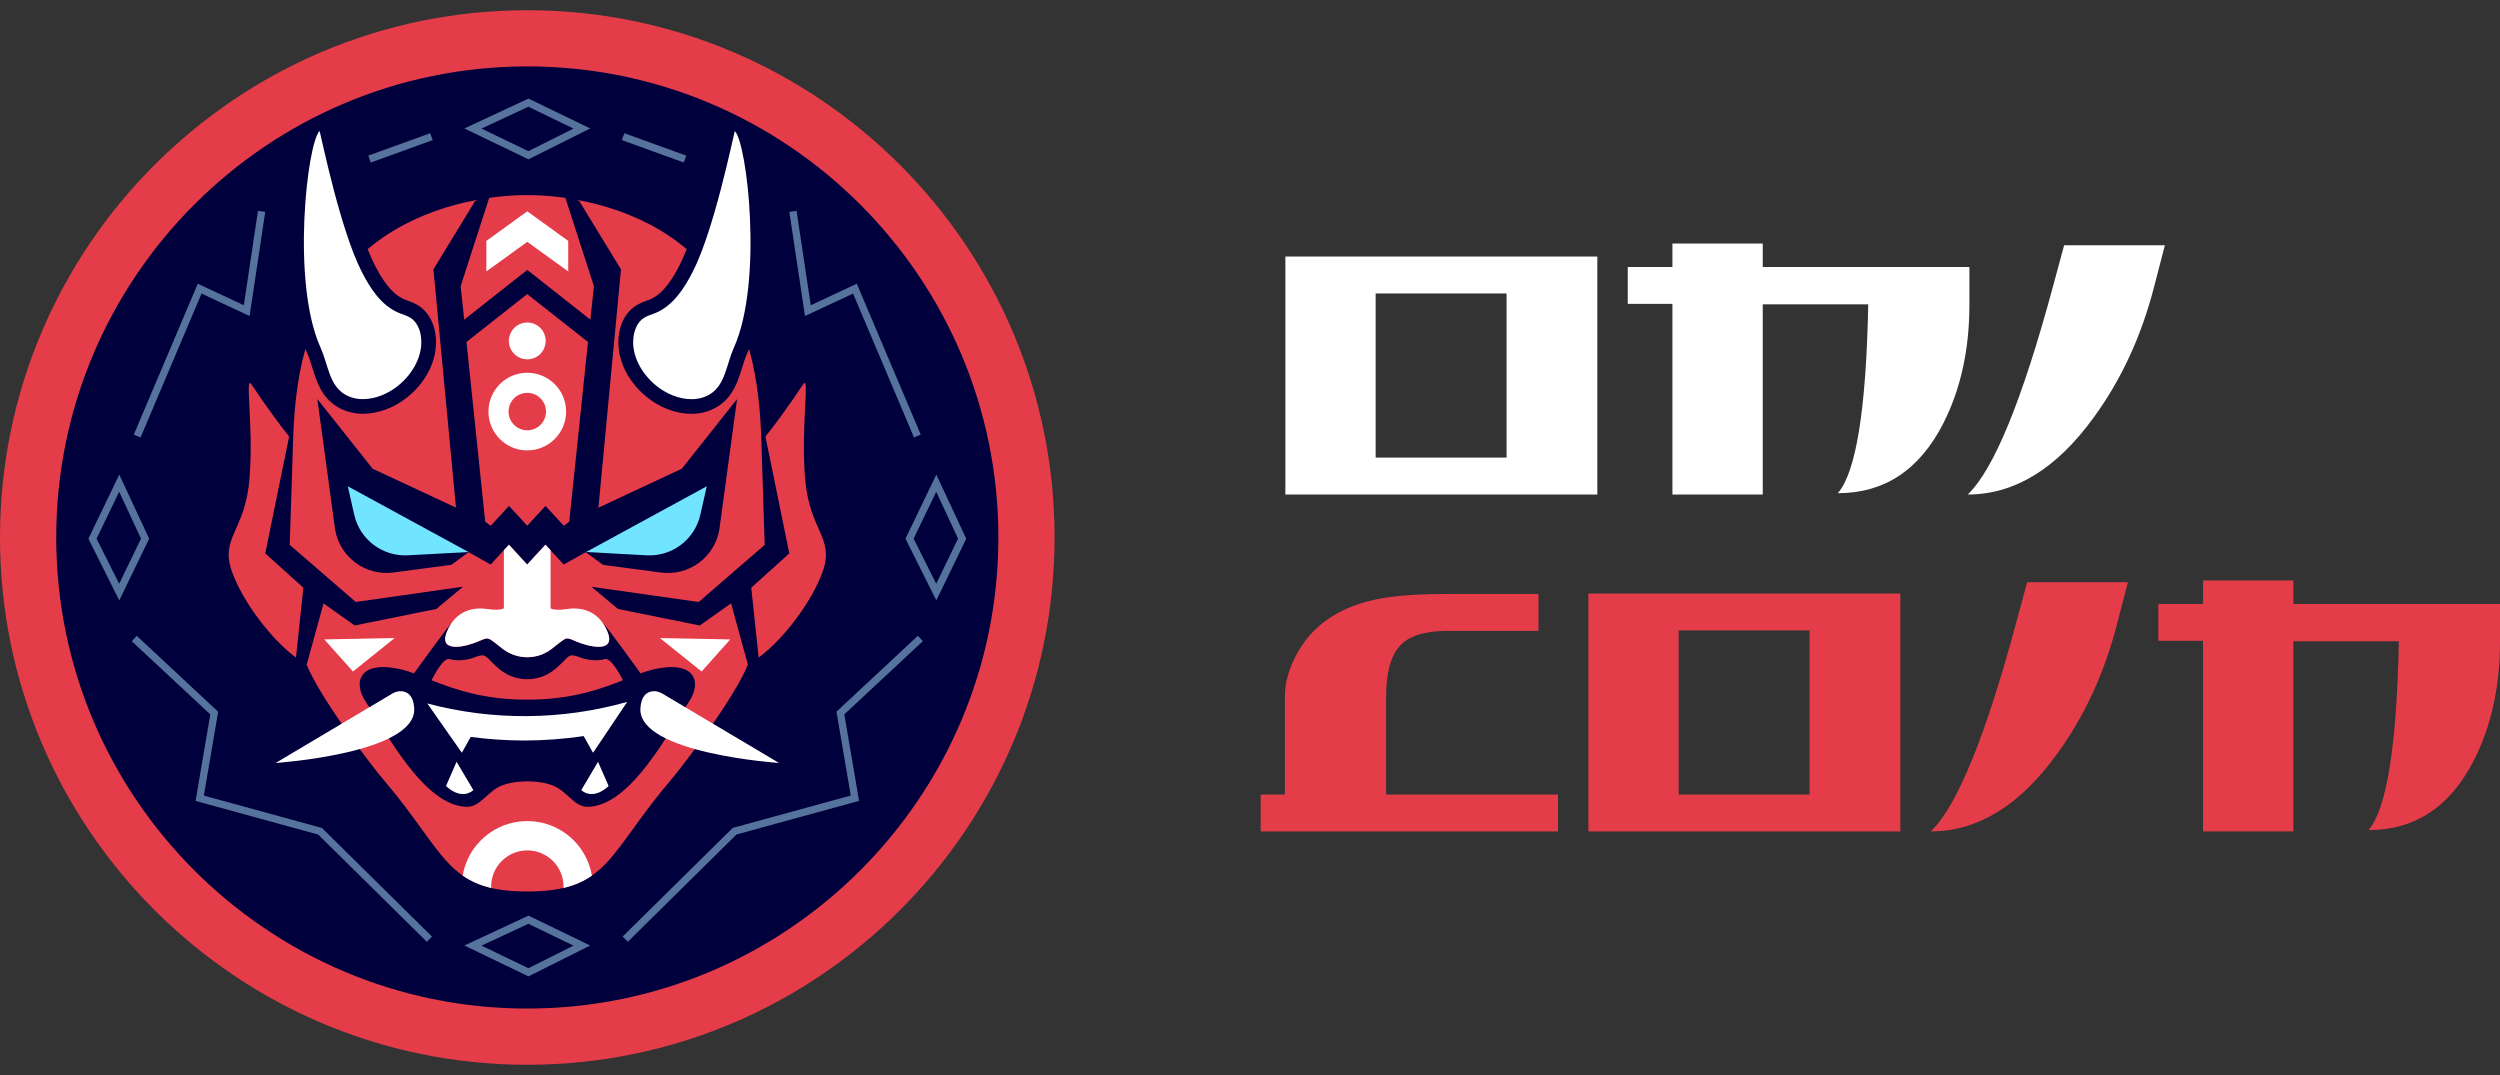
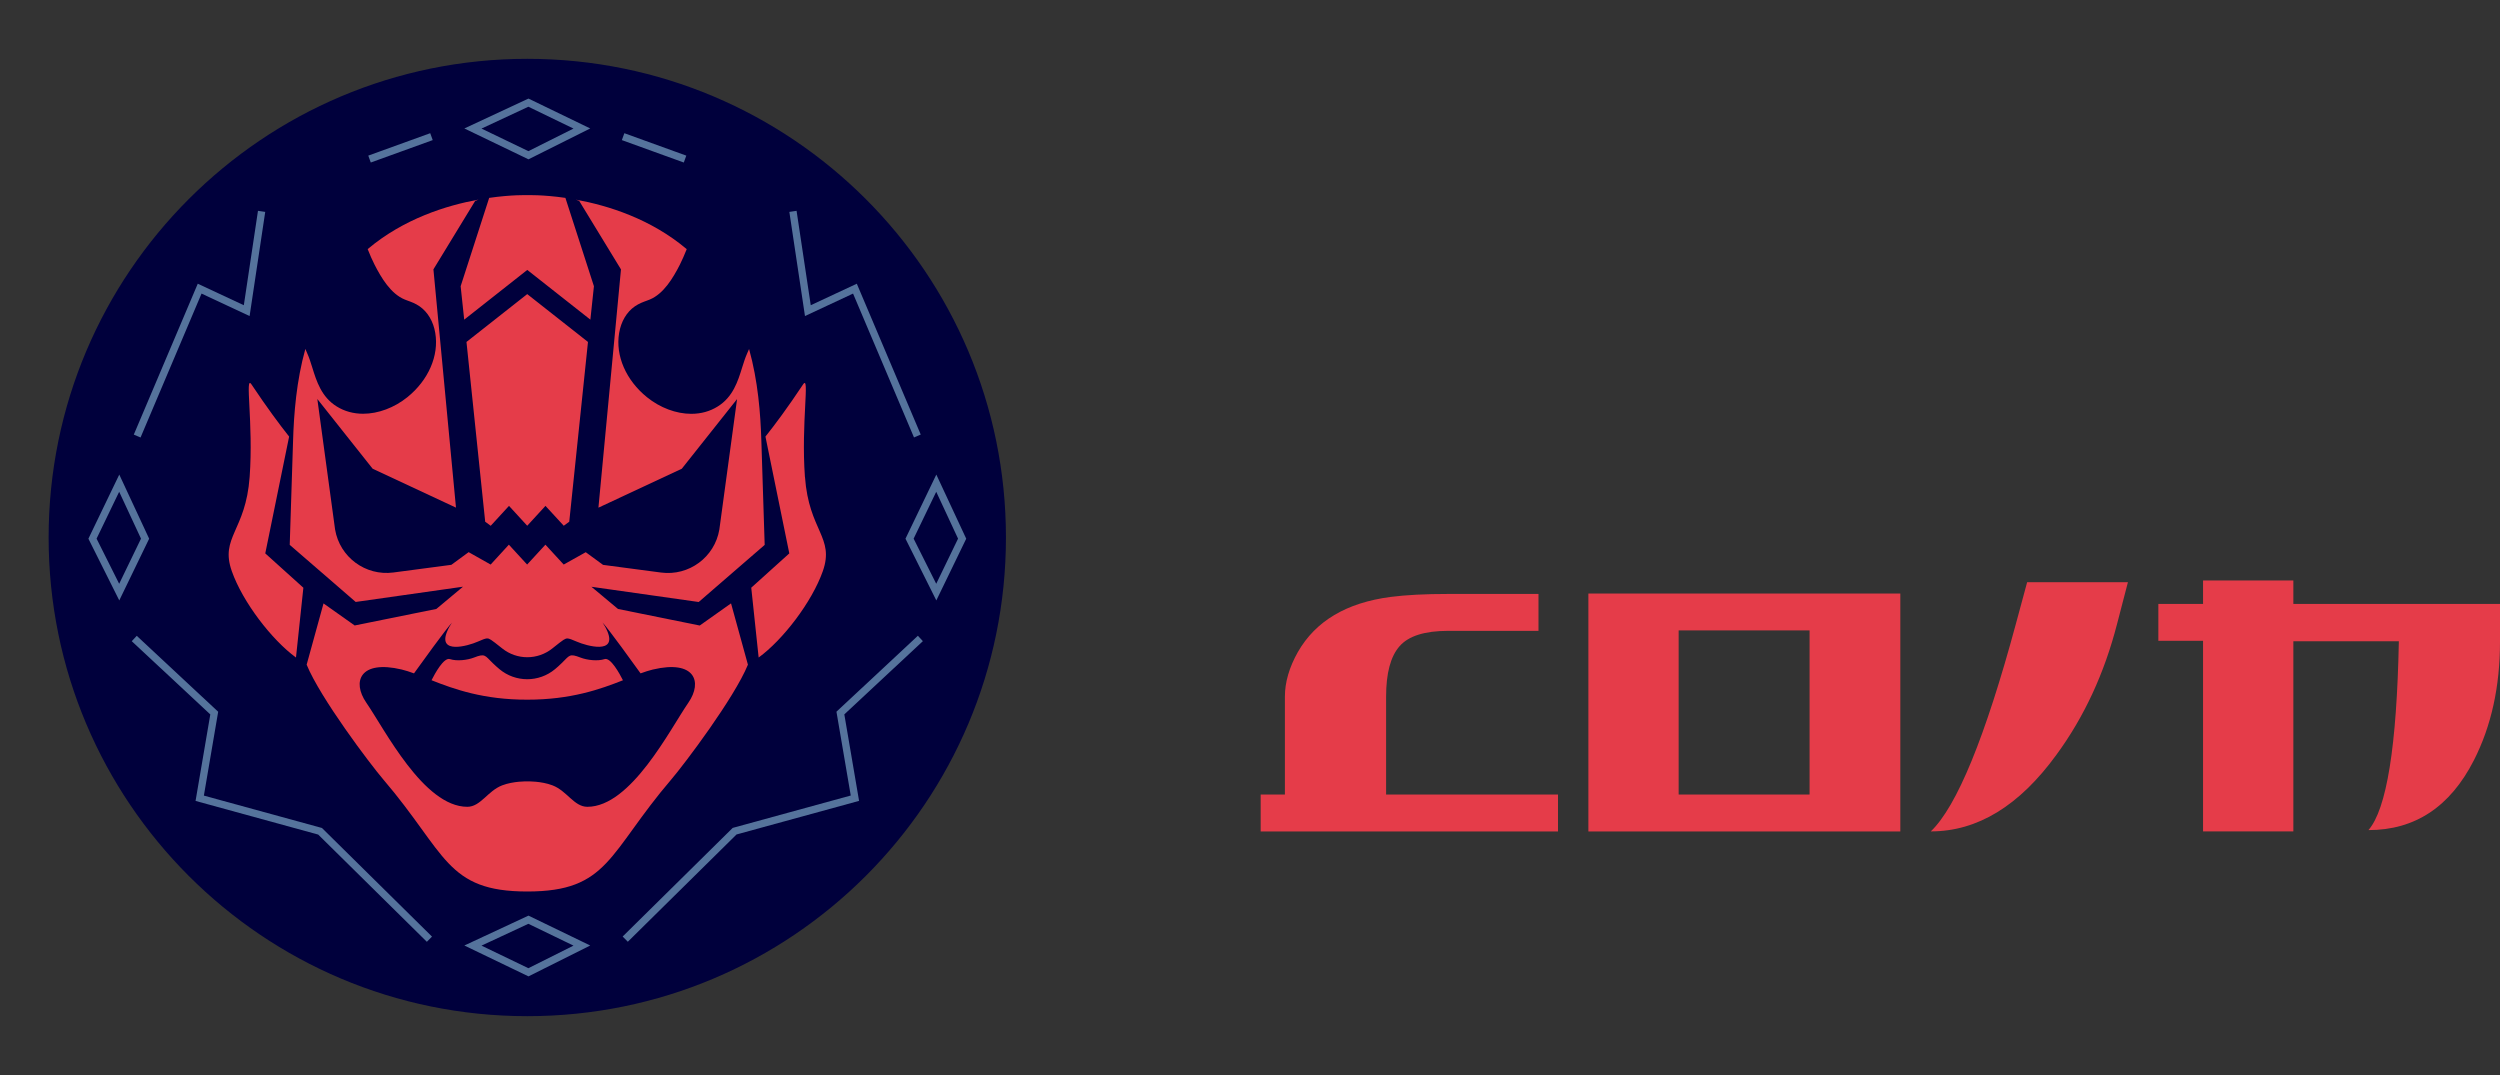
<svg xmlns="http://www.w3.org/2000/svg" width="100" height="43" viewBox="0 0 100 43" fill="none">
  <rect x="0" y="0" width="100" height="43" fill="#333333" stroke="none" />
  <g clip-path="url(#clip0_104_940)">
-     <path d="M51.418 19.78H63.893V10.262H51.415V19.78H51.418ZM55.026 11.738H60.263V18.303H55.026V11.738ZM78.776 12.191C78.776 13.985 78.427 15.566 77.733 16.932C76.783 18.796 75.377 19.727 73.513 19.727C74.242 18.893 74.647 16.376 74.73 12.174H70.51V19.78H66.897V12.156H65.11V10.68H66.897V9.741H70.51V10.68H78.776V12.191ZM86.595 9.811L86.162 11.479C85.652 13.458 84.842 15.207 83.73 16.723C82.247 18.761 80.575 19.78 78.71 19.78C79.751 18.785 80.888 16.017 82.114 11.479L82.565 9.811H86.595Z" fill="white" />
    <path d="M63.538 33.259H76.013V23.741H63.535V33.259H63.538ZM67.146 25.217H72.383V31.782H67.146V25.217ZM55.444 31.782H62.32V33.259H50.427V31.782H51.396V27.865C51.396 27.288 51.57 26.691 51.916 26.079C52.624 24.843 53.856 24.111 55.616 23.878C56.241 23.797 57.012 23.758 57.926 23.758H61.539V25.234H57.926C56.988 25.234 56.339 25.439 55.982 25.849C55.622 26.258 55.444 26.931 55.444 27.867V31.782ZM81.086 23.288H85.117L84.683 24.956C84.174 26.935 83.364 28.684 82.251 30.199C80.768 32.237 79.096 33.256 77.232 33.256C78.273 32.261 79.409 29.494 80.635 24.956L81.086 23.288ZM100 24.157V25.668C100 27.462 99.652 29.043 98.957 30.408C98.008 32.272 96.601 33.204 94.737 33.204C95.466 32.37 95.871 29.853 95.954 25.65H91.734V33.256H88.122V25.633H86.334V24.157H88.122V23.218H91.734V24.157H100Z" fill="#E53C49" />
    <path d="M21.091 40.647C31.666 40.647 40.238 32.075 40.238 21.5C40.238 10.925 31.666 2.353 21.091 2.353C10.517 2.353 1.945 10.925 1.945 21.5C1.945 32.075 10.517 40.647 21.091 40.647Z" fill="#00003C" />
    <path d="M37.453 24.017L36.219 21.548L37.453 18.983L38.649 21.548L37.453 24.017ZM36.545 21.546L37.449 23.351L38.322 21.546L37.449 19.671L36.545 21.546ZM4.771 24.017L3.536 21.548L4.771 18.983L5.966 21.548L4.771 24.017ZM3.863 21.546L4.767 23.351L5.64 21.546L4.767 19.671L3.863 21.546ZM21.139 6.373L18.574 5.138L21.139 3.943L23.609 5.138L21.139 6.373ZM19.26 5.143L21.135 6.046L22.94 5.143L21.135 4.269L19.26 5.143ZM21.139 39.055L18.574 37.82L21.139 36.625L23.609 37.82L21.139 39.055ZM19.26 37.825L21.135 38.728L22.94 37.825L21.135 36.952L19.26 37.825ZM36.83 17.384L34.272 11.348L32.43 12.209L31.863 8.433L31.574 8.476L32.199 12.642L34.122 11.743L36.56 17.498L36.83 17.382V17.384ZM27.452 6.225L24.974 5.328L24.874 5.604L27.352 6.501L27.452 6.225ZM29.457 33.38L34.363 32.035L33.773 28.575L36.915 25.646L36.715 25.43L33.458 28.468L34.03 31.821L29.344 33.106L29.307 33.117L24.906 37.461L25.113 37.67L29.46 33.38H29.457ZM8.061 11.743L9.984 12.642L10.609 8.476L10.319 8.433L9.753 12.209L7.911 11.348L5.352 17.384L5.622 17.5L8.061 11.745V11.743ZM17.309 5.604L17.209 5.328L14.731 6.225L14.831 6.501L17.309 5.604ZM17.279 37.463L12.878 33.119L8.155 31.824L8.727 28.47L5.47 25.433L5.27 25.648L8.412 28.577L7.822 32.037L12.728 33.383L17.074 37.672L17.281 37.463H17.279Z" fill="#55739C" />
-     <path d="M21.091 0.409C9.461 0.409 0 9.87 0 21.5C0 33.13 9.461 42.591 21.091 42.591C32.721 42.591 42.183 33.13 42.183 21.5C42.183 9.87 32.721 0.409 21.091 0.409ZM21.091 40.342C10.7 40.342 2.249 31.889 2.249 21.498C2.249 11.107 10.7 2.656 21.091 2.656C31.483 2.656 39.935 11.109 39.935 21.498C39.935 31.887 31.483 40.342 21.091 40.342Z" fill="#E53C49" />
    <path d="M24.922 27.209C24.018 27.567 22.831 27.989 21.091 27.987C19.352 27.991 18.167 27.569 17.261 27.209C17.392 26.95 17.751 26.284 17.997 26.364C18.269 26.454 18.692 26.406 18.955 26.304C19.41 26.127 19.389 26.214 19.706 26.521C19.798 26.611 19.889 26.691 19.979 26.767C20.623 27.303 21.555 27.303 22.2 26.767C22.289 26.693 22.381 26.611 22.472 26.521C22.79 26.214 22.768 26.127 23.223 26.304C23.487 26.406 23.909 26.454 24.181 26.364C24.425 26.284 24.787 26.95 24.917 27.209H24.922ZM29.242 24.137L29.917 26.587C29.368 27.926 27.376 30.565 26.851 31.179C24.327 34.132 24.349 35.66 21.091 35.66C17.834 35.66 17.856 34.13 15.332 31.179C14.807 30.565 12.815 27.926 12.266 26.587L12.941 24.137L14.187 25.019L17.455 24.357L18.52 23.468L14.228 24.078L11.589 21.794L11.722 17.654C11.754 16.54 11.857 15.24 12.214 13.957C12.24 14.02 12.266 14.083 12.294 14.144C12.368 14.308 12.427 14.497 12.49 14.697C12.662 15.253 12.858 15.88 13.47 16.259C13.781 16.453 14.139 16.55 14.526 16.55C15.127 16.55 15.772 16.309 16.297 15.886C17.137 15.207 17.564 14.225 17.411 13.319C17.335 12.86 17.111 12.481 16.782 12.252C16.617 12.137 16.445 12.076 16.307 12.026C16.268 12.01 16.227 11.997 16.188 11.98C15.63 11.751 15.251 11.113 14.981 10.584C14.888 10.401 14.796 10.192 14.707 9.964C16.148 8.751 17.856 8.217 19.14 7.984L19.005 8.039L17.337 10.774L18.239 20.305L14.905 18.748L12.693 15.96L13.403 21.178C13.59 22.286 14.62 23.046 15.732 22.9L18.054 22.593L18.746 22.086L19.626 22.582L20.355 21.787L21.085 22.582L21.817 21.787L22.548 22.582L23.43 22.088L24.122 22.595L26.444 22.902C27.559 23.048 28.588 22.288 28.774 21.18L29.483 15.963L27.271 18.75L23.937 20.307L24.839 10.776L23.171 8.041L23.036 7.986C24.323 8.219 26.03 8.753 27.469 9.966C27.38 10.192 27.286 10.401 27.195 10.586C26.925 11.115 26.546 11.754 25.989 11.982C25.949 11.997 25.91 12.013 25.869 12.028C25.732 12.078 25.56 12.139 25.394 12.254C25.065 12.481 24.843 12.86 24.765 13.321C24.612 14.227 25.039 15.211 25.88 15.889C26.402 16.311 27.047 16.553 27.65 16.553C28.04 16.553 28.395 16.455 28.706 16.261C29.318 15.882 29.514 15.255 29.686 14.7C29.749 14.499 29.808 14.312 29.882 14.146C29.91 14.086 29.936 14.022 29.963 13.959C30.32 15.242 30.422 16.54 30.455 17.657L30.587 21.796L27.948 24.08L23.657 23.471L24.721 24.359L27.99 25.021L29.235 24.139L29.242 24.137ZM26.117 26.78C25.962 26.817 25.797 26.872 25.623 26.935C25.381 26.598 24.338 25.149 24.094 24.893C24.099 24.899 24.103 24.908 24.109 24.914C24.181 25.017 24.247 25.134 24.303 25.271C24.667 26.169 23.478 25.842 23.077 25.668C22.677 25.494 22.674 25.522 22.539 25.596C22.494 25.62 22.313 25.761 22.093 25.938C21.507 26.406 20.675 26.406 20.09 25.938C19.87 25.761 19.687 25.622 19.643 25.596C19.508 25.52 19.506 25.491 19.105 25.668C18.705 25.844 17.516 26.171 17.88 25.271C17.936 25.132 18.002 25.017 18.073 24.914C18.078 24.908 18.082 24.899 18.089 24.893C17.845 25.149 16.802 26.598 16.56 26.935C16.386 26.872 16.223 26.817 16.066 26.78C14.4 26.386 14.071 27.264 14.652 28.107C15.384 29.167 16.945 32.272 18.692 32.272C19.225 32.272 19.502 31.639 20.087 31.414C20.541 31.24 21.094 31.255 21.094 31.255C21.094 31.255 21.647 31.24 22.1 31.414C22.685 31.639 22.962 32.272 23.495 32.272C25.242 32.272 26.803 29.167 27.535 28.107C28.116 27.264 27.785 26.386 26.121 26.78H26.117ZM18.426 11.449L18.568 12.786L21.091 10.797L23.615 12.786L23.757 11.449L22.616 7.915C21.705 7.784 21.091 7.806 21.091 7.806C21.091 7.806 20.477 7.784 19.567 7.915L18.426 11.449ZM19.63 21.03L20.36 20.235L21.089 21.03L21.819 20.235L22.55 21.03L22.77 20.869L23.519 13.678L21.089 11.764L18.659 13.678L19.408 20.869L19.626 21.03H19.63ZM32.197 19.079C32.04 16.916 32.404 14.954 32.123 15.377C31.5 16.313 30.999 16.986 30.618 17.463L31.572 22.136L30.05 23.508L30.346 26.301C31.317 25.594 32.48 24.078 32.913 22.846C33.39 21.487 32.356 21.241 32.199 19.079H32.197ZM12.133 23.508L10.611 22.136L11.565 17.463C11.186 16.986 10.685 16.313 10.06 15.377C9.779 14.954 10.143 16.916 9.986 19.079C9.829 21.241 8.793 21.487 9.272 22.846C9.705 24.078 10.87 25.594 11.839 26.301L12.135 23.508H12.133Z" fill="#E53C49" />
-     <path d="M25.864 22.212L23.443 22.081L28.271 19.451L28.014 20.59C27.789 21.583 26.881 22.269 25.864 22.212ZM16.318 22.212L18.74 22.081L13.912 19.451L14.169 20.59C14.393 21.583 15.301 22.269 16.318 22.212Z" fill="#71E4FF" />
-     <path d="M20.355 13.637C20.355 13.23 20.684 12.901 21.091 12.901C21.499 12.901 21.827 13.23 21.827 13.637C21.827 14.044 21.499 14.373 21.091 14.373C20.684 14.373 20.355 14.044 20.355 13.637ZM22.644 16.463C22.644 17.321 21.949 18.016 21.091 18.016C20.233 18.016 19.539 17.321 19.539 16.463C19.539 15.605 20.233 14.911 21.091 14.911C21.949 14.911 22.644 15.605 22.644 16.463ZM21.84 16.463C21.84 16.05 21.505 15.714 21.091 15.714C20.678 15.714 20.342 16.05 20.342 16.463C20.342 16.877 20.678 17.212 21.091 17.212C21.505 17.212 21.84 16.877 21.84 16.463ZM21.091 8.452L19.454 9.637V10.858L21.091 9.674L22.729 10.858V9.637L21.091 8.452ZM12.972 25.576L14.119 26.861L15.785 25.522L12.972 25.576ZM26.398 25.522L28.064 26.861L29.211 25.576L26.398 25.522ZM11.023 30.519C11.023 30.519 16.667 30.14 16.569 28.333C16.54 27.815 16.292 27.675 16.085 27.651C15.953 27.636 15.82 27.669 15.706 27.736L11.025 30.519H11.023ZM26.479 27.736C26.363 27.669 26.23 27.636 26.1 27.651C25.893 27.675 25.645 27.815 25.616 28.333C25.516 30.14 31.162 30.519 31.162 30.519L26.481 27.736H26.479ZM26.217 12.52C26.054 12.587 25.88 12.631 25.734 12.731C25.514 12.884 25.394 13.149 25.349 13.415C25.22 14.177 25.653 14.946 26.254 15.431C26.646 15.749 27.162 15.967 27.657 15.967C27.92 15.967 28.177 15.906 28.406 15.764C29.015 15.388 29.061 14.56 29.355 13.907C30.535 11.287 29.886 5.717 29.392 5.243C29.29 5.637 28.56 9.193 27.72 10.85C27.373 11.534 26.923 12.23 26.215 12.522L26.217 12.52ZM12.823 13.905C13.117 14.558 13.165 15.386 13.773 15.762C14.001 15.904 14.258 15.965 14.522 15.965C15.016 15.965 15.532 15.747 15.924 15.429C16.525 14.944 16.959 14.175 16.83 13.413C16.787 13.147 16.665 12.884 16.445 12.729C16.301 12.629 16.125 12.585 15.961 12.518C15.251 12.226 14.803 11.529 14.457 10.845C13.616 9.188 12.887 5.632 12.784 5.238C12.29 5.715 11.641 11.283 12.821 13.903L12.823 13.905ZM23.676 35.022C23.465 33.783 22.389 32.843 21.091 32.843C19.794 32.843 18.716 33.785 18.507 35.022C18.829 35.247 19.193 35.412 19.646 35.519C19.646 35.501 19.646 35.482 19.646 35.464C19.646 34.665 20.294 34.016 21.094 34.016C21.893 34.016 22.542 34.665 22.542 35.464C22.542 35.482 22.542 35.501 22.542 35.519C22.995 35.412 23.36 35.247 23.68 35.022H23.676ZM22.677 24.361C22.163 24.44 22.023 24.331 22.023 24.331V22.009L21.819 21.787L21.087 22.582L20.358 21.787L20.155 22.007V24.331C20.155 24.331 20.016 24.44 19.502 24.361C18.988 24.283 18.239 24.374 17.875 25.271C17.512 26.169 18.701 25.842 19.101 25.668C19.502 25.494 19.504 25.522 19.639 25.596C19.685 25.62 19.866 25.761 20.085 25.938C20.671 26.406 21.503 26.406 22.089 25.938C22.309 25.761 22.492 25.622 22.535 25.596C22.67 25.52 22.672 25.491 23.073 25.668C23.474 25.842 24.663 26.171 24.299 25.271C23.935 24.374 23.186 24.283 22.672 24.361H22.677ZM25.089 28.076C22.483 28.812 19.717 28.836 17.093 28.139L18.474 30.11L18.829 29.476C19.541 29.572 20.257 29.62 20.974 29.62C21.769 29.62 22.561 29.559 23.347 29.444L23.722 30.112L25.087 28.078L25.089 28.076ZM18.933 31.602L18.263 30.471L17.84 31.442C18.509 32.054 18.933 31.602 18.933 31.602ZM24.345 31.442L23.922 30.471L23.252 31.602C23.252 31.602 23.676 32.052 24.345 31.442Z" fill="white" />
  </g>
  <defs>
    <clipPath id="clip0_104_940">
      <rect width="100" height="42.183" fill="white" transform="translate(0 0.409)" />
    </clipPath>
  </defs>
</svg>